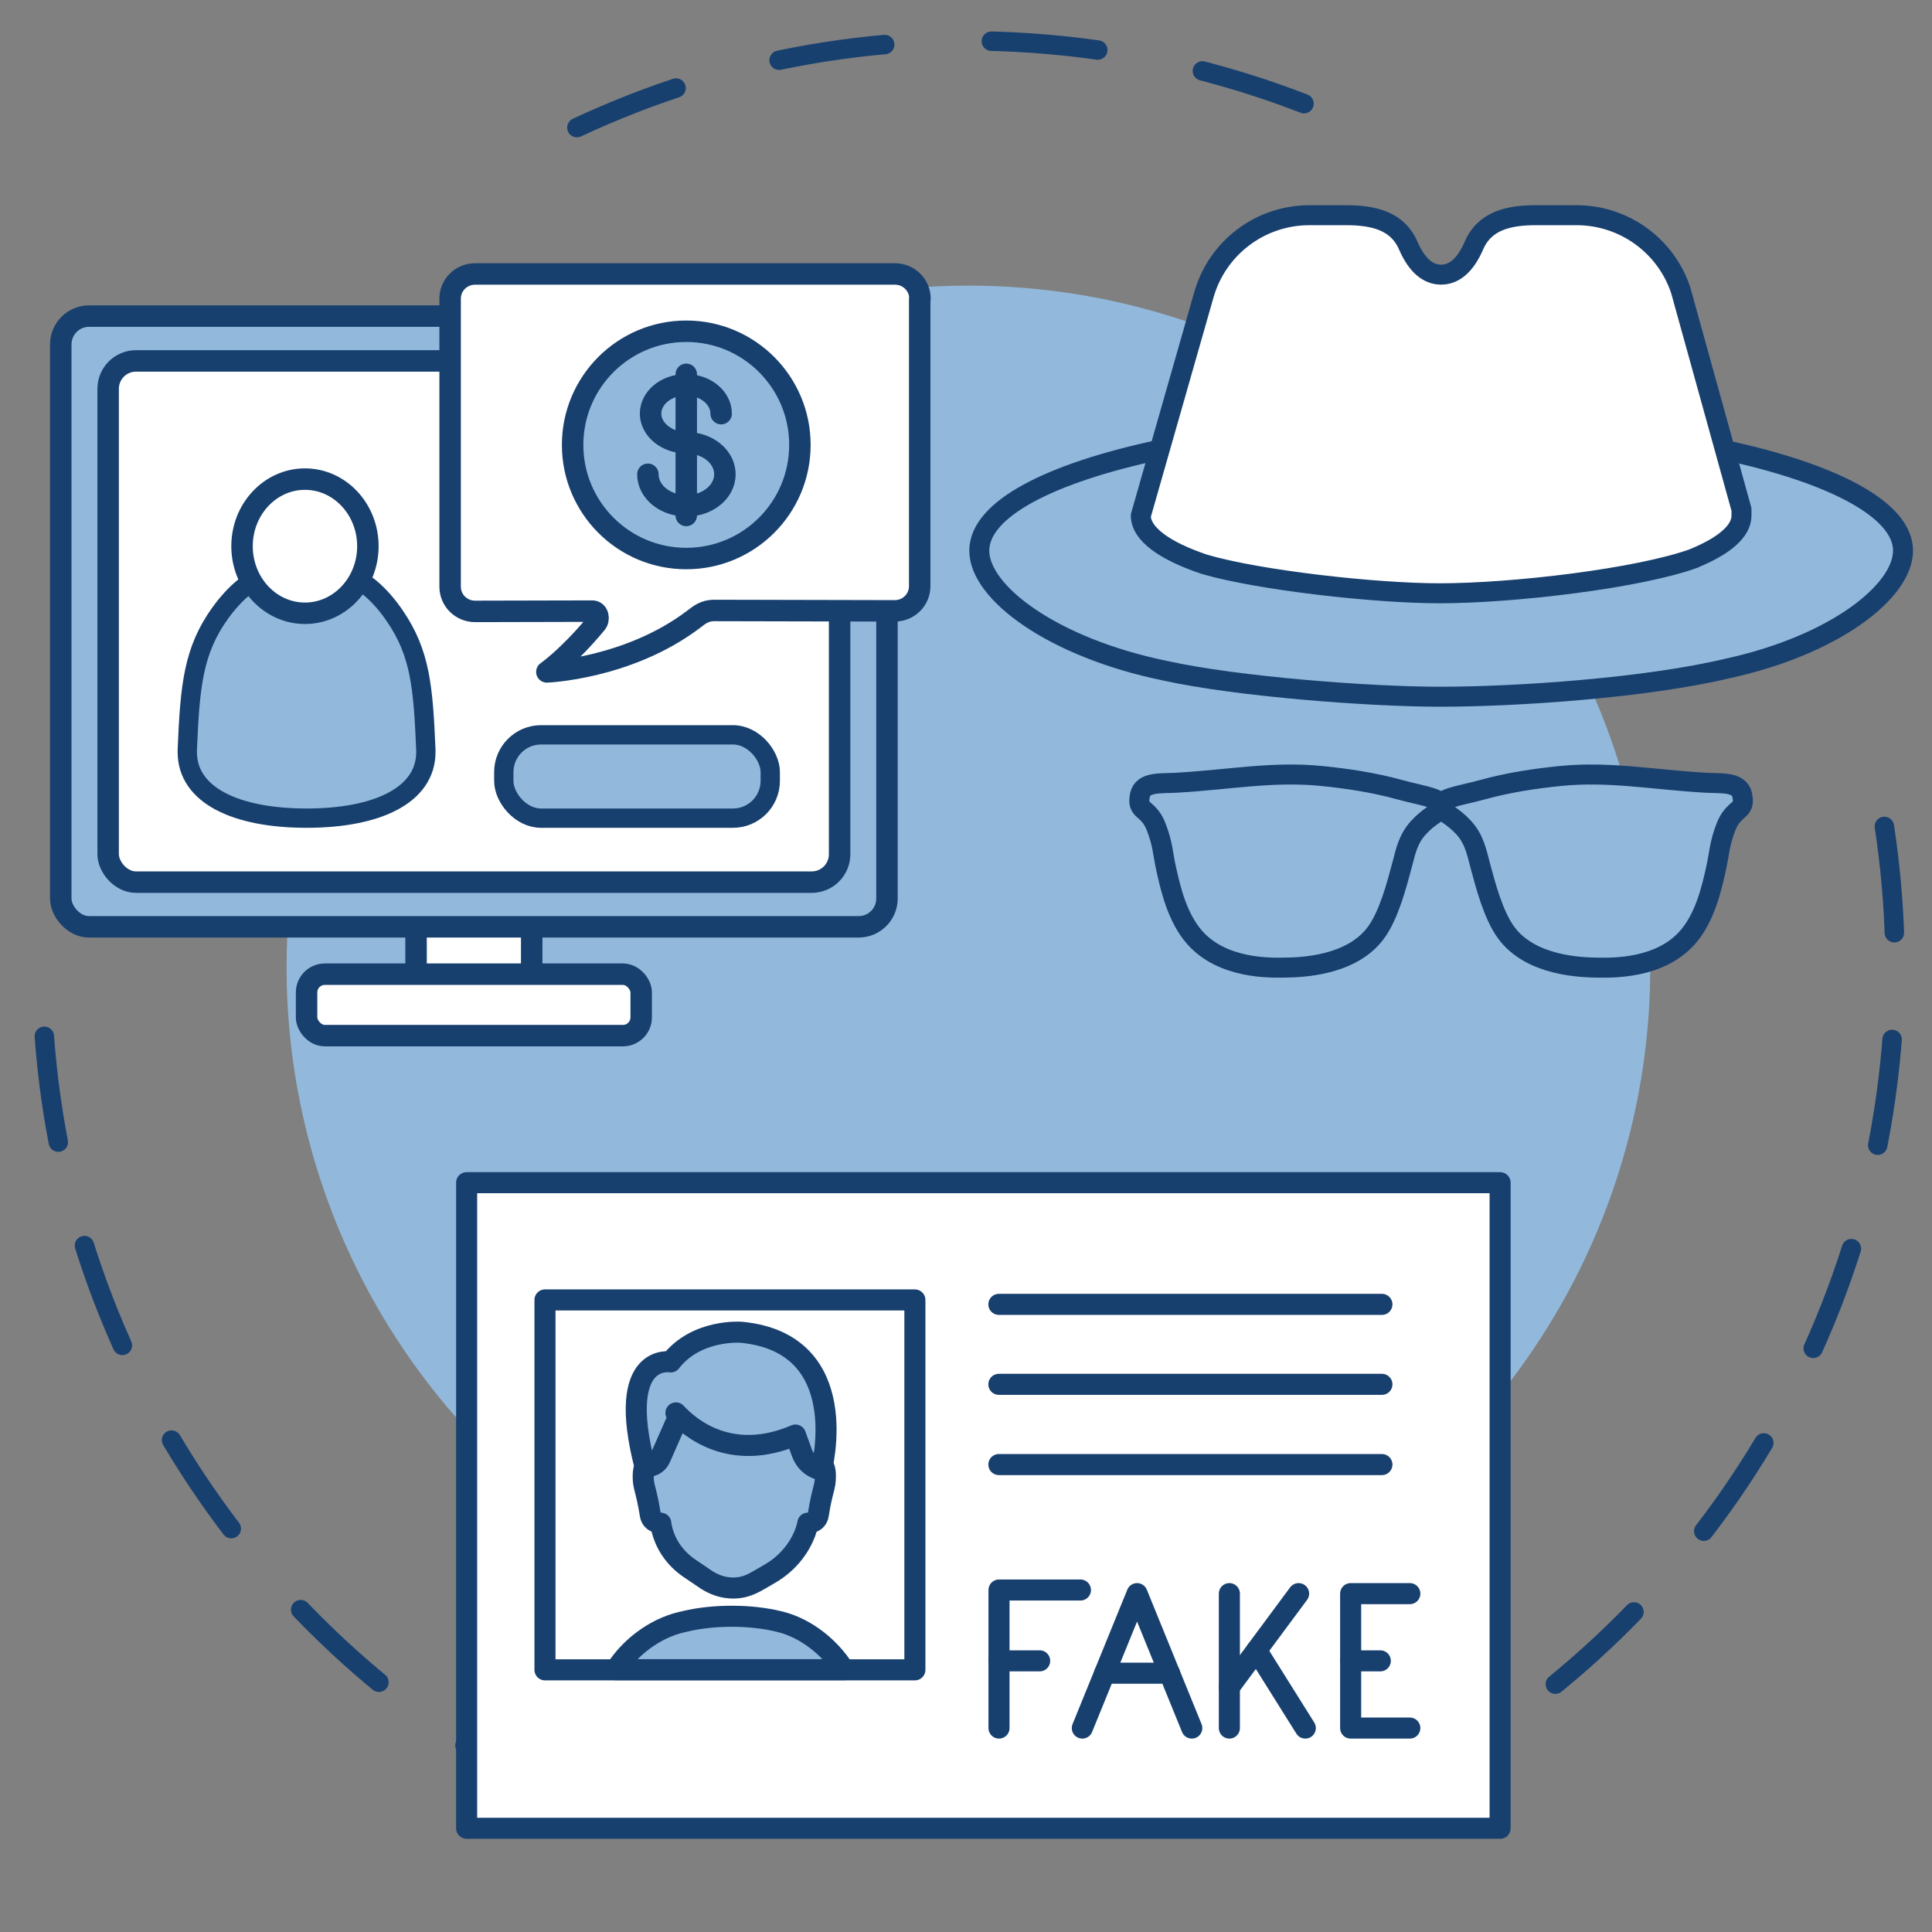
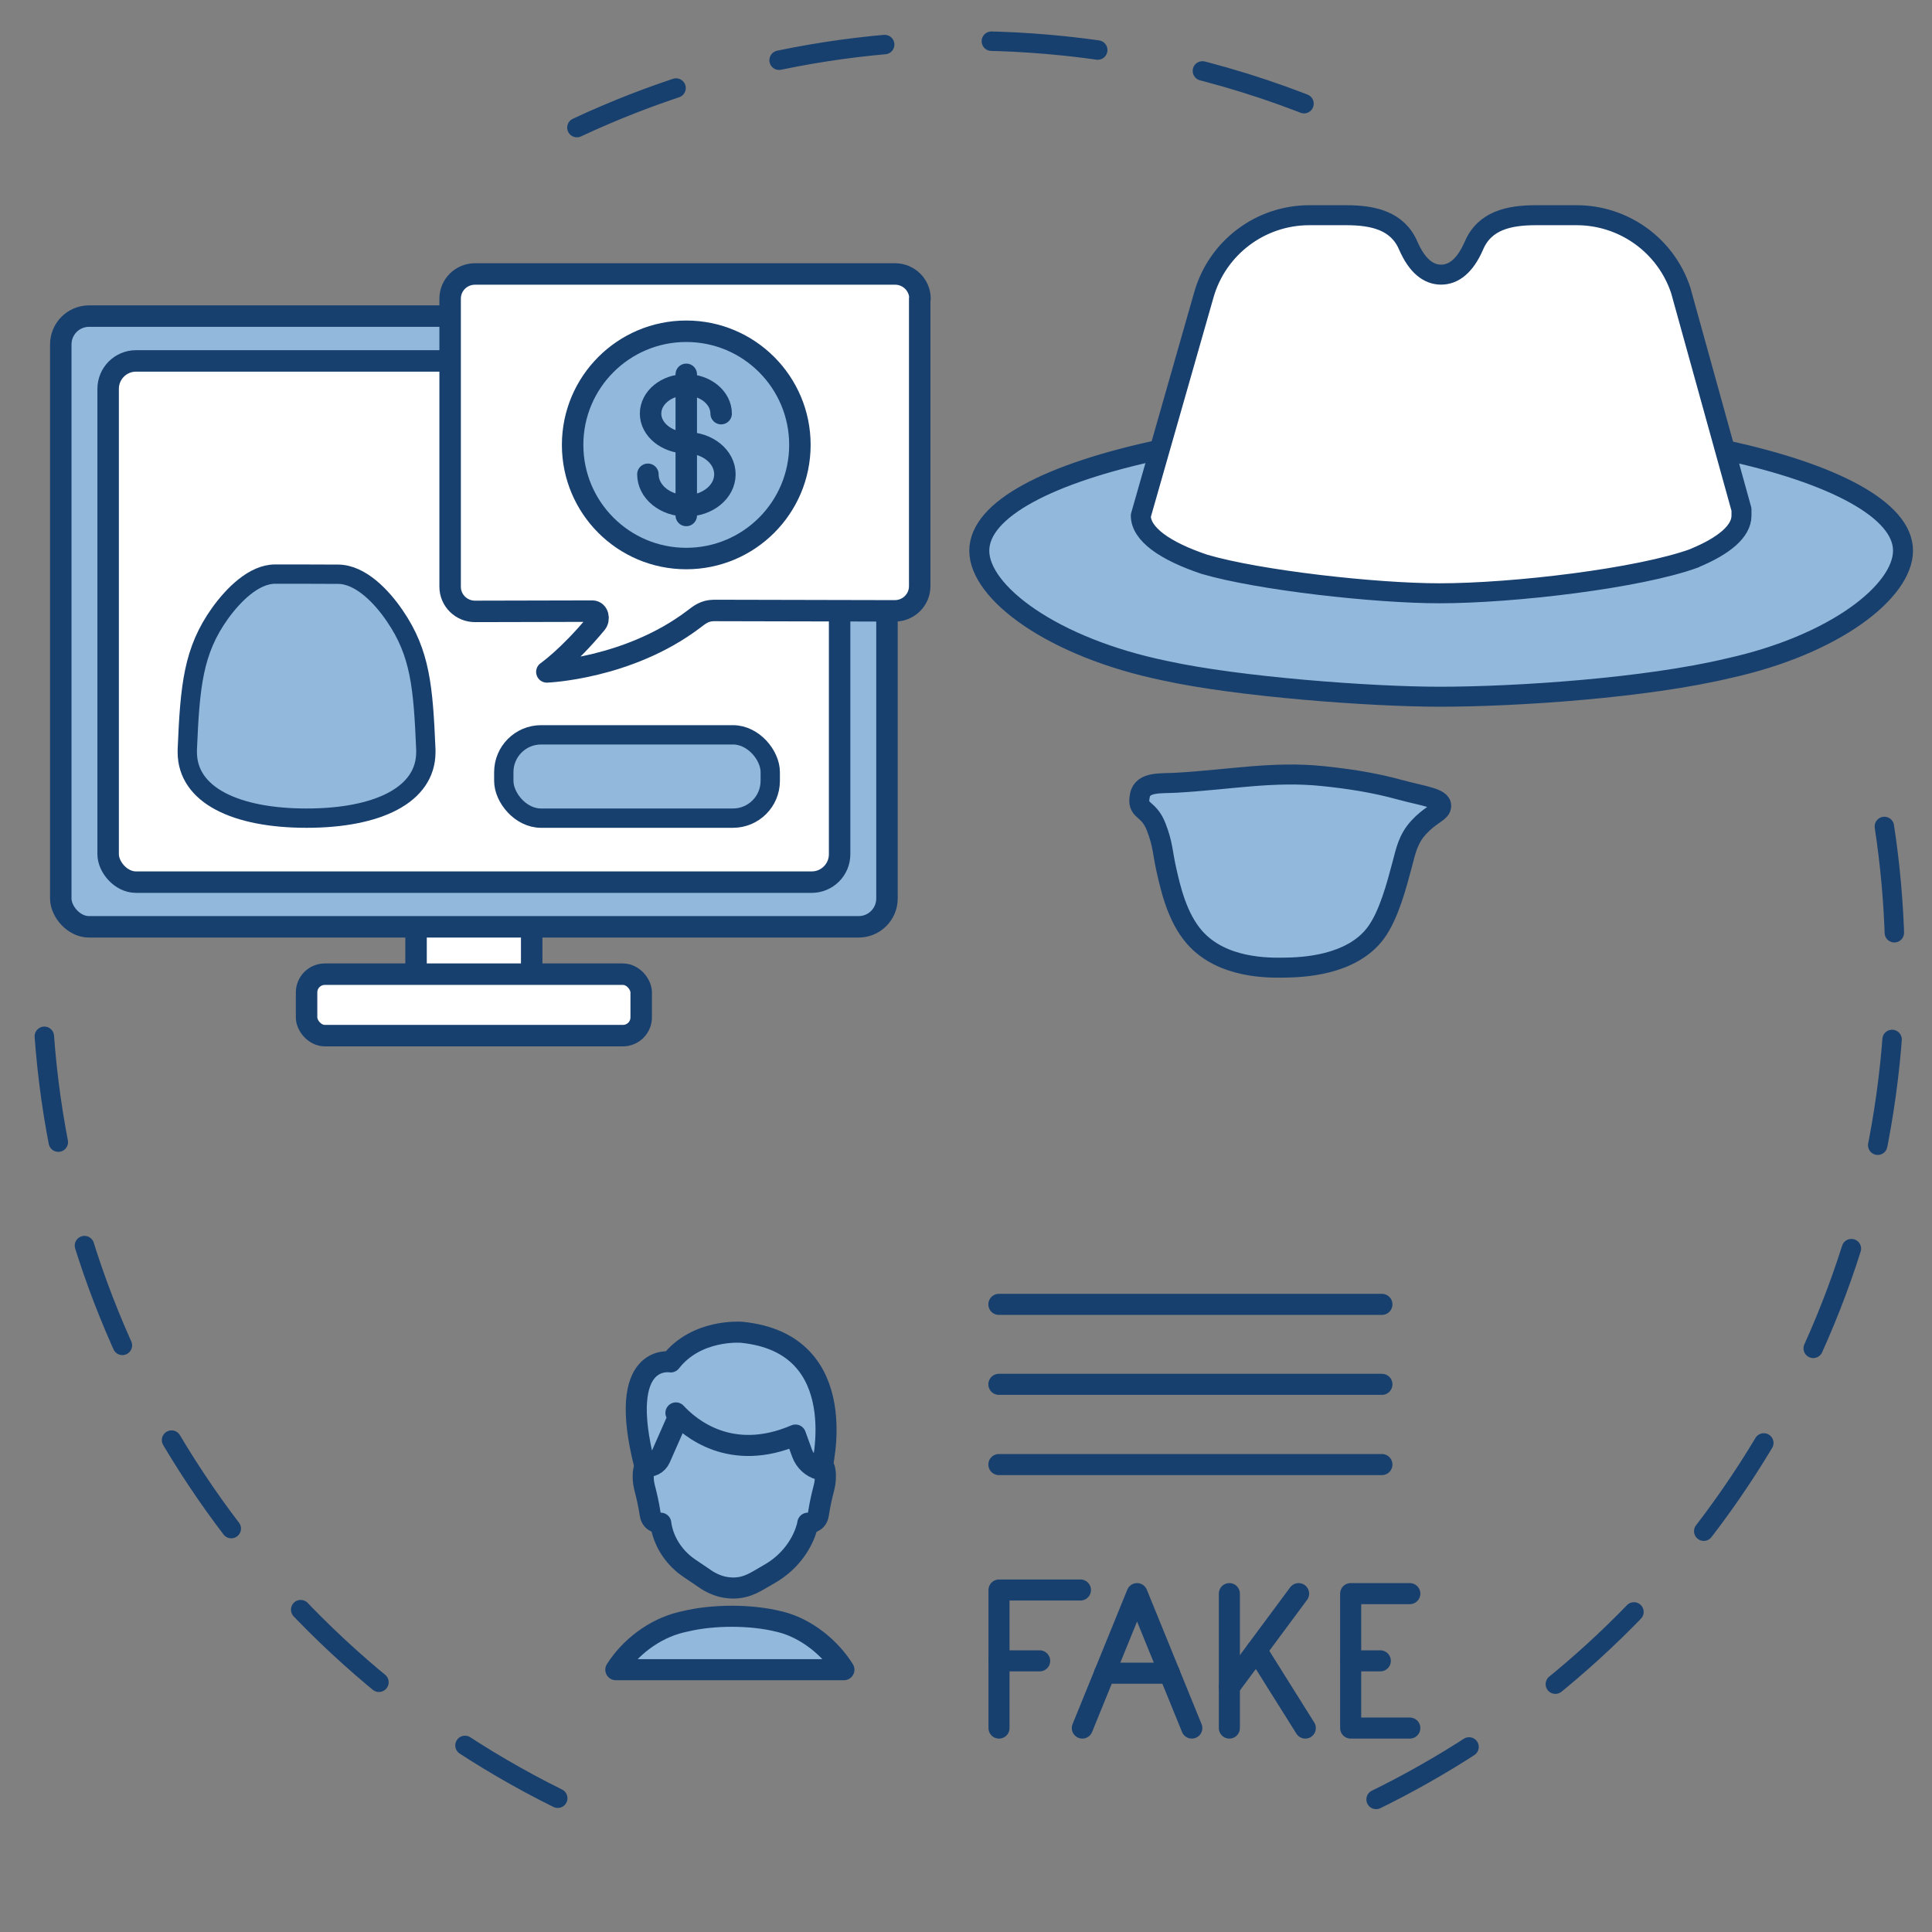
<svg xmlns="http://www.w3.org/2000/svg" id="_x3C_Layer_x3E_" version="1.1" viewBox="0 0 144 144">
  <rect x="0" y="0" width="144" height="144" fill="#808080" stroke="none" />
  <defs>
    <style>
      .st0, .st1, .st2 {
        stroke-width: 1.57px;
      }

      .st0, .st1, .st2, .st3, .st4, .st5, .st6, .st7, .st8, .st9 {
        stroke: #18406f;
        stroke-linecap: round;
        stroke-linejoin: round;
      }

      .st0, .st5, .st6, .st9, .st10 {
        fill: #92b9dc;
      }

      .st1, .st3, .st7 {
        fill: none;
      }

      .st2, .st4, .st8 {
        fill: #fff;
      }

      .st3 {
        stroke-dasharray: 7.96;
        stroke-width: 1.45px;
      }

      .st4, .st6, .st7 {
        stroke-width: 1.6px;
      }

      .st5, .st8 {
        stroke-width: 1.49px;
      }

      .st9 {
        stroke-width: 1.44px;
      }
    </style>
  </defs>
  <g>
    <g>
      <path class="st3" d="M41.57,134.03C18.86,122.79,3.59,99.57,3.13,73.41" />
      <path class="st3" d="M140.45,61.6c.87,5.7,1.04,11.61.42,17.61-2.64,25.52-18.86,46.34-40.74,56.05" />
      <path class="st3" d="M43,9.51c10.95-5.12,23.39-7.43,36.29-6.09,8.27.86,16.05,3.14,23.12,6.58" />
    </g>
-     <circle class="st10" cx="72.18" cy="72.11" r="50.82" />
  </g>
  <g>
    <g>
      <path class="st4" d="M31.01,67.76h8.62v4.93c0,1.11-.9,2.01-2.01,2.01h-4.6c-1.11,0-2.01-.9-2.01-2.01v-4.93h0Z" />
      <rect class="st6" x="4.53" y="23.56" width="61.58" height="45.52" rx="2.11" ry="2.11" />
      <rect class="st4" x="8.06" y="26.9" width="54.52" height="38.85" rx="2.08" ry="2.08" />
      <rect class="st4" x="22.85" y="72.61" width="24.94" height="4.58" rx="1.36" ry="1.36" />
    </g>
    <g>
      <path class="st9" d="M13.96,55.88c.2-4.8.45-7.39,2.45-10.18.98-1.36,2.52-2.92,4.11-2.91,1.31,0,2.87,0,4.67.01,1.67,0,3.25,1.65,4.24,3.11,1.9,2.78,2.11,5.29,2.31,9.97v.18c0,3.21-3.62,4.92-8.89,4.92s-8.89-1.71-8.89-4.92v-.19Z" />
-       <ellipse class="st4" cx="22.73" cy="40.71" rx="4.69" ry="5" />
    </g>
    <g>
      <path class="st4" d="M68.57,22.26c0-1.01-.83-1.84-1.86-1.84-3.75,0-12.16,0-15.65,0-3.35,0-11.87,0-15.65,0-1.03,0-1.86.82-1.86,1.84v21.47c0,1.02.83,1.84,1.86,1.84l8.76-.02c.41.02.53.6.27.91-2.11,2.54-3.68,3.62-3.68,3.62,0,0,6.04-.23,10.91-3.9.46-.35.83-.67,1.54-.68l13.48.03c1.03,0,1.86-.82,1.86-1.84,0,0,0-18.53,0-21.43Z" />
      <g>
        <circle class="st6" cx="51.15" cy="33.16" r="8.47" />
        <g>
          <path class="st7" d="M48.29,35.35c0,1.3,1.28,2.35,2.87,2.35s2.87-1.05,2.87-2.35-1.28-2.35-2.87-2.35c-1.45,0-2.67-.98-2.67-2.17s1.18-2.15,2.63-2.15,2.63.96,2.63,2.15" />
          <line class="st4" x1="51.15" y1="38.42" x2="51.15" y2="27.9" />
        </g>
      </g>
    </g>
    <rect class="st9" x="37.55" y="54.77" width="19.86" height="6.21" rx="2.78" ry="2.78" />
  </g>
  <g>
    <g>
      <g>
        <path class="st5" d="M128.58,33.55c8.07,1.74,13.26,4.45,13.26,7.49s-5.09,7.03-13.02,8.77c-6.09,1.46-15.7,2.12-21.51,2.12-5.15,0-15.04-.74-20.48-1.94-8.4-1.73-13.84-5.83-13.84-8.94s5.27-5.79,13.44-7.53" />
        <path class="st8" d="M126.29,41.6c2.22-.92,3.51-2,3.51-3.17v-.46l-4.53-16.34c-1.11-3.34-4.24-5.59-7.76-5.59h-3.03c-2.02,0-3.82.4-4.62,2.26-.66,1.52-1.51,2.17-2.45,2.17s-1.79-.65-2.45-2.17c-.8-1.85-2.6-2.26-4.62-2.26h-2.75c-3.65,0-6.86,2.42-7.86,5.93l-4.7,16.46c0,1.37,1.77,2.63,4.74,3.63,4.06,1.19,12.73,2.16,17.52,2.16,5.5,0,14.9-1.11,19.02-2.62Z" />
      </g>
      <g>
        <path class="st5" d="M84.96,59.27c.23-1.03,1.53-.86,2.73-.93,4.01-.23,7.16-.87,10.85-.5,1.86.19,3.79.47,5.79,1.02,1.81.5,3.36.62,3.05,1.38-.14.34-.82.54-1.64,1.43-.8.87-.97,1.79-1.23,2.77-.41,1.54-.99,3.76-1.95,5.07-1.83,2.51-5.65,2.59-6.76,2.61-1.17.02-4.69.1-6.76-2.25-1.3-1.48-1.79-3.64-2.1-5.02-.29-1.27-.25-1.9-.77-3.23-.59-1.51-1.49-1.08-1.2-2.36Z" />
-         <path class="st5" d="M129.86,59.27c-.23-1.03-1.53-.86-2.73-.93-4.01-.23-7.16-.87-10.85-.5-1.86.19-3.79.47-5.79,1.02-1.81.5-3.36.62-3.05,1.38.14.34.82.54,1.64,1.43.8.87.97,1.79,1.23,2.77.41,1.54.99,3.76,1.95,5.07,1.83,2.51,5.65,2.59,6.76,2.61,1.17.02,4.69.1,6.76-2.25,1.3-1.48,1.79-3.64,2.1-5.02.29-1.27.25-1.9.77-3.23.59-1.51,1.49-1.08,1.2-2.36Z" />
+         <path class="st5" d="M129.86,59.27Z" />
      </g>
    </g>
    <g>
      <g>
-         <polygon class="st2" points="111.81 136.27 111.81 88.15 89.91 88.15 56.69 88.15 34.78 88.15 34.78 136.27 111.81 136.27" />
        <g>
-           <rect class="st2" x="40.62" y="96.89" width="27.57" height="27.57" />
          <path class="st0" d="M58.16,120.88l-.1-.02c-2.07-.52-4.89-.52-6.97-.02l-.31.07c-2.07.5-3.86,1.93-4.88,3.54h17c-1.04-1.66-2.82-3.09-4.75-3.57Z" />
        </g>
        <g>
          <path class="st0" d="M60.16,105.27l1.09,3.89c.17.1.27.37.27.87,0,.85-.22.93-.53,2.87-.1.63-.78.63-.78.63-.03.21-.1.44-.19.69-.48,1.28-1.41,2.35-2.58,3.04-.57.34-1.09.63-1.09.63-.41.23-.86.4-1.33.45-.24.03-.49.03-.73,0-.56-.05-1.09-.26-1.57-.55l-1.33-.9c-1.07-.72-1.85-1.83-2.1-3.1-.02-.09-.03-.17-.04-.26,0,0-.68,0-.78-.63-.31-1.94-.53-2.02-.53-2.87,0-.36.06-.61.15-.75l1.48-4.84" />
          <path class="st0" d="M50.38,105.31c1.03,1.12,4.09,3.72,8.91,1.65l.49,1.35c.22.6.7,1.05,1.29,1.21l.15.04s2.51-9.43-5.95-10.26c0,0-3.35-.28-5.28,2.21,0,0-4.11-.74-1.93,7.75h0c.46.12.94-.12,1.14-.57l1.39-3.15" />
        </g>
        <line class="st2" x1="74.45" y1="97.22" x2="103" y2="97.22" />
        <line class="st2" x1="74.45" y1="103.18" x2="103" y2="103.18" />
        <line class="st2" x1="74.45" y1="109.16" x2="103" y2="109.16" />
      </g>
      <g>
        <g>
          <polyline class="st1" points="88.83 128.8 84.75 118.78 80.67 128.8" />
          <line class="st1" x1="87.17" y1="124.71" x2="82.33" y2="124.71" />
        </g>
        <g>
          <polyline class="st1" points="105.08 118.78 100.67 118.78 100.67 128.8 105.08 128.8" />
          <line class="st1" x1="102.88" y1="123.79" x2="100.67" y2="123.79" />
        </g>
        <g>
          <line class="st1" x1="91.63" y1="118.78" x2="91.63" y2="128.8" />
          <line class="st1" x1="91.63" y1="125.74" x2="96.79" y2="118.78" />
          <line class="st1" x1="93.66" y1="123.01" x2="97.29" y2="128.8" />
        </g>
        <g>
          <polyline class="st1" points="74.46 128.8 74.46 118.51 80.53 118.51" />
          <line class="st1" x1="77.49" y1="123.79" x2="74.46" y2="123.79" />
        </g>
      </g>
    </g>
  </g>
</svg>